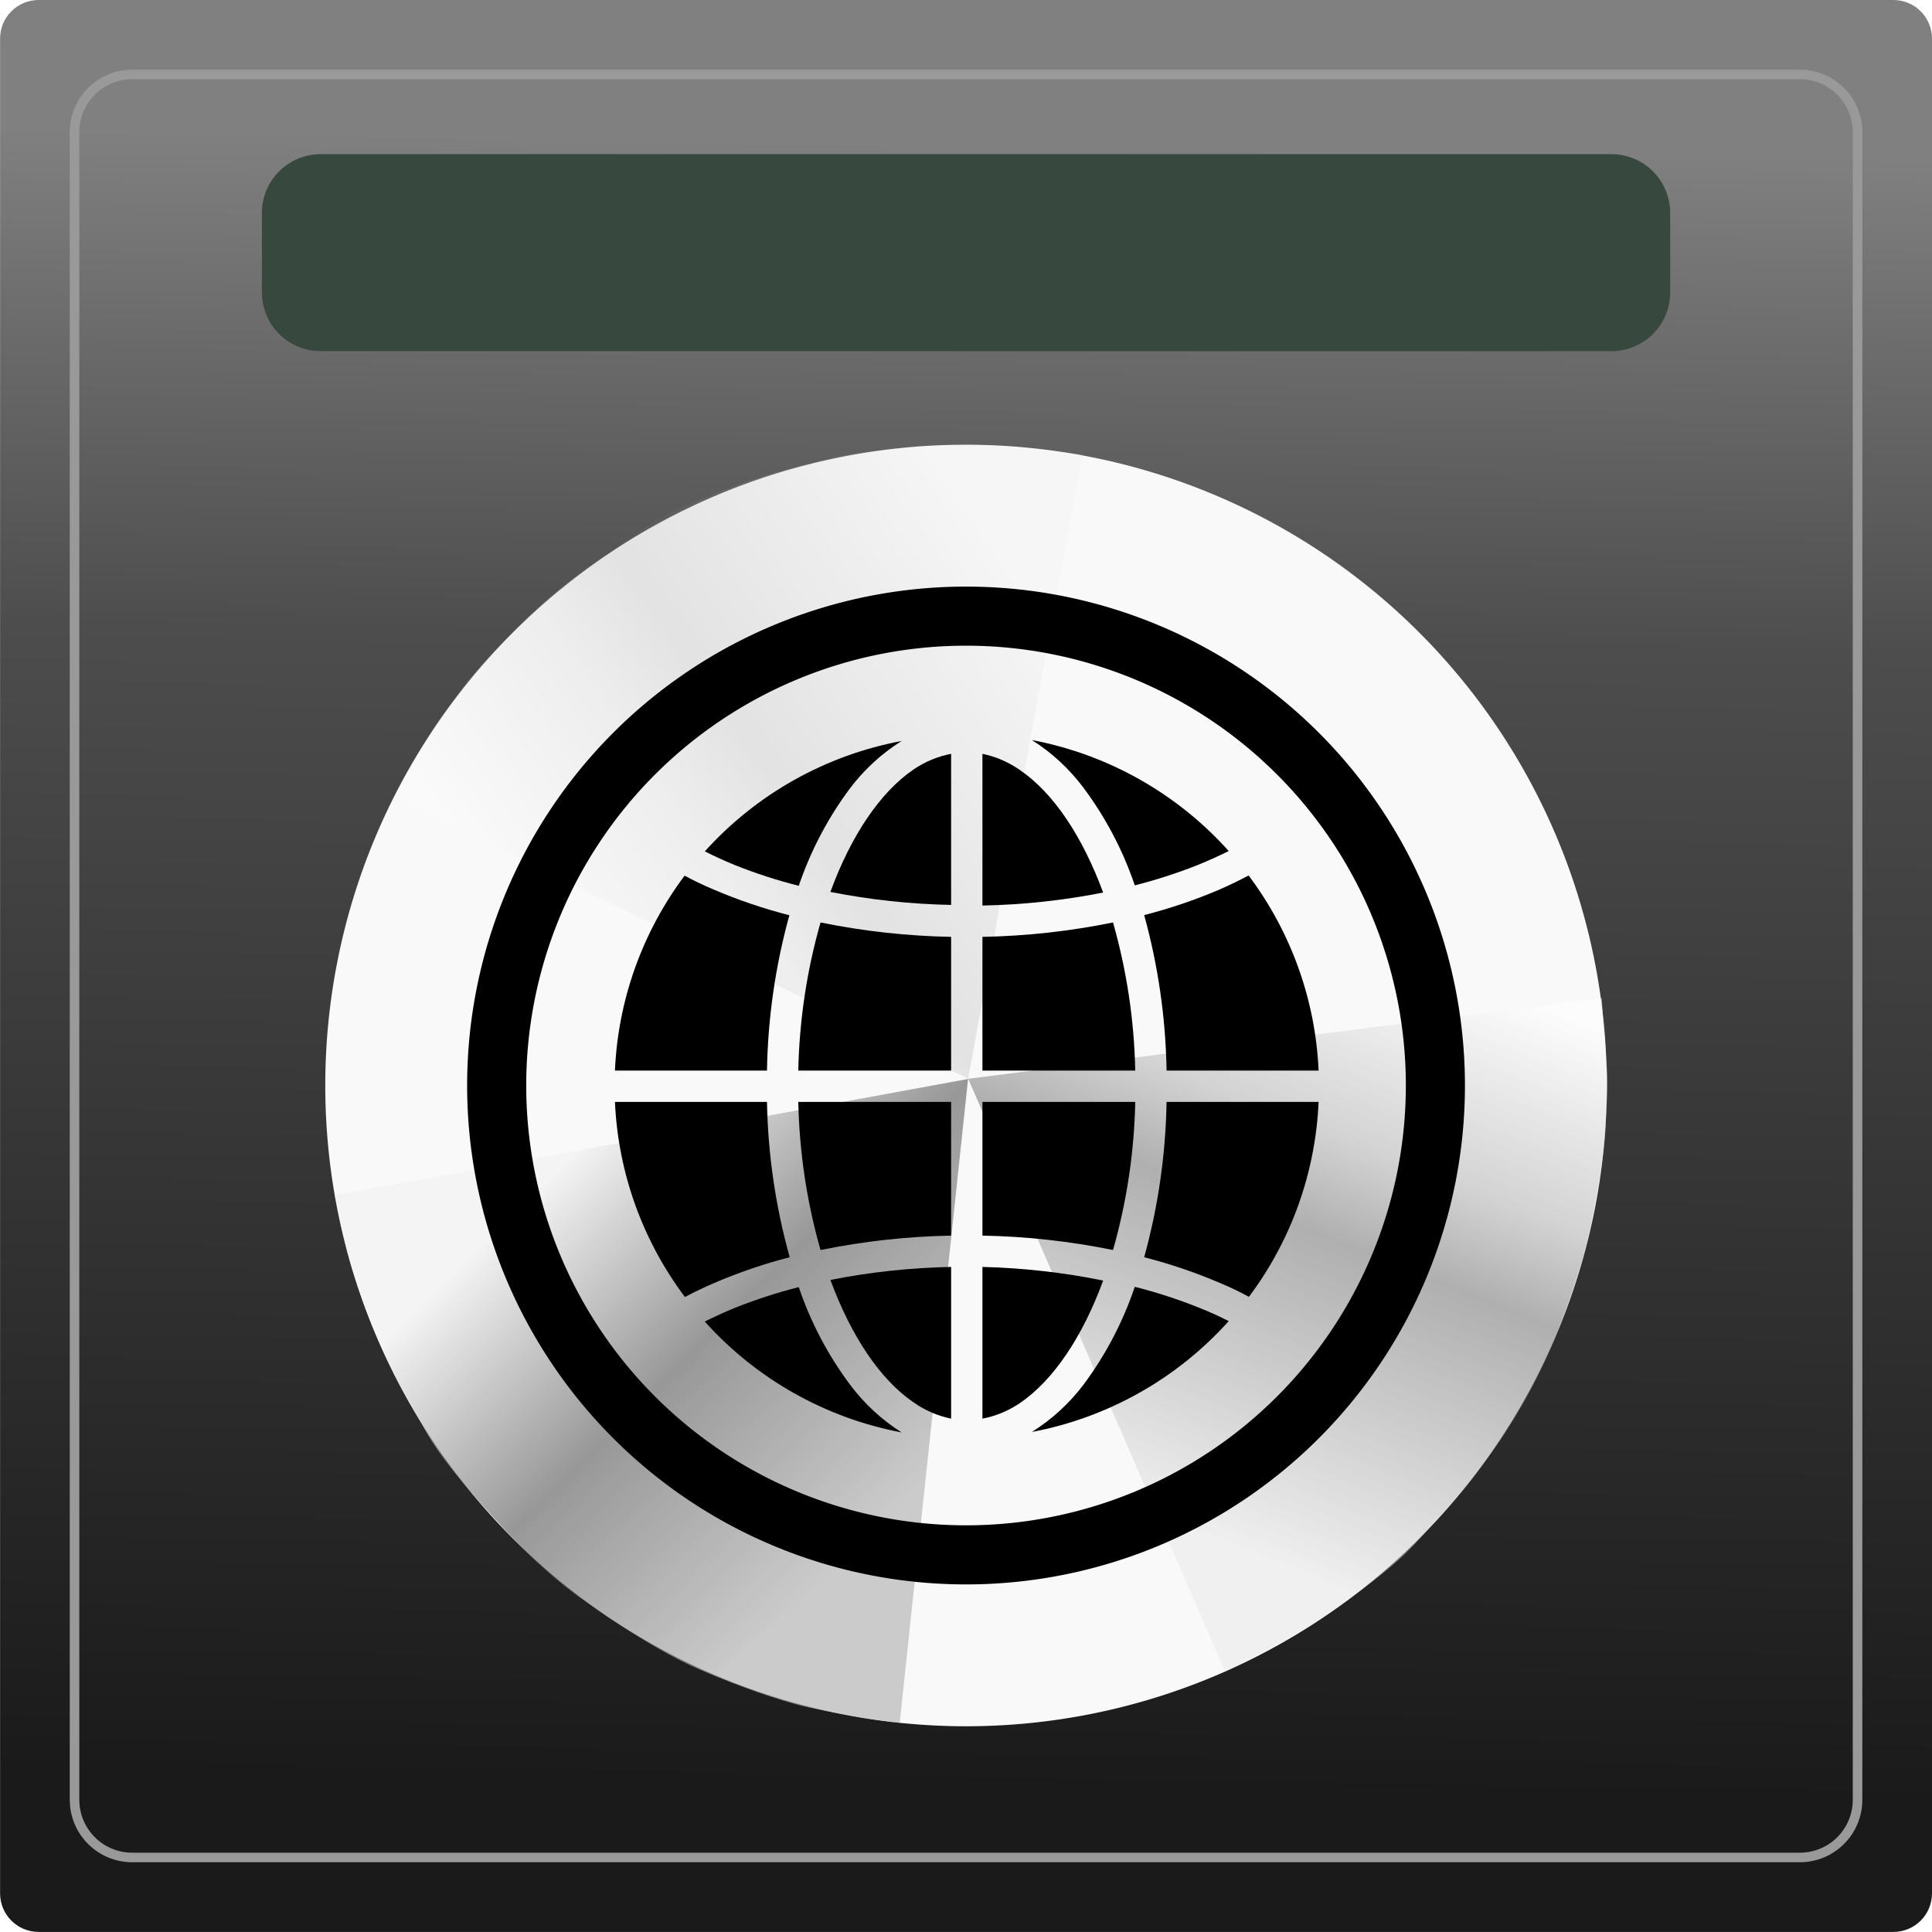
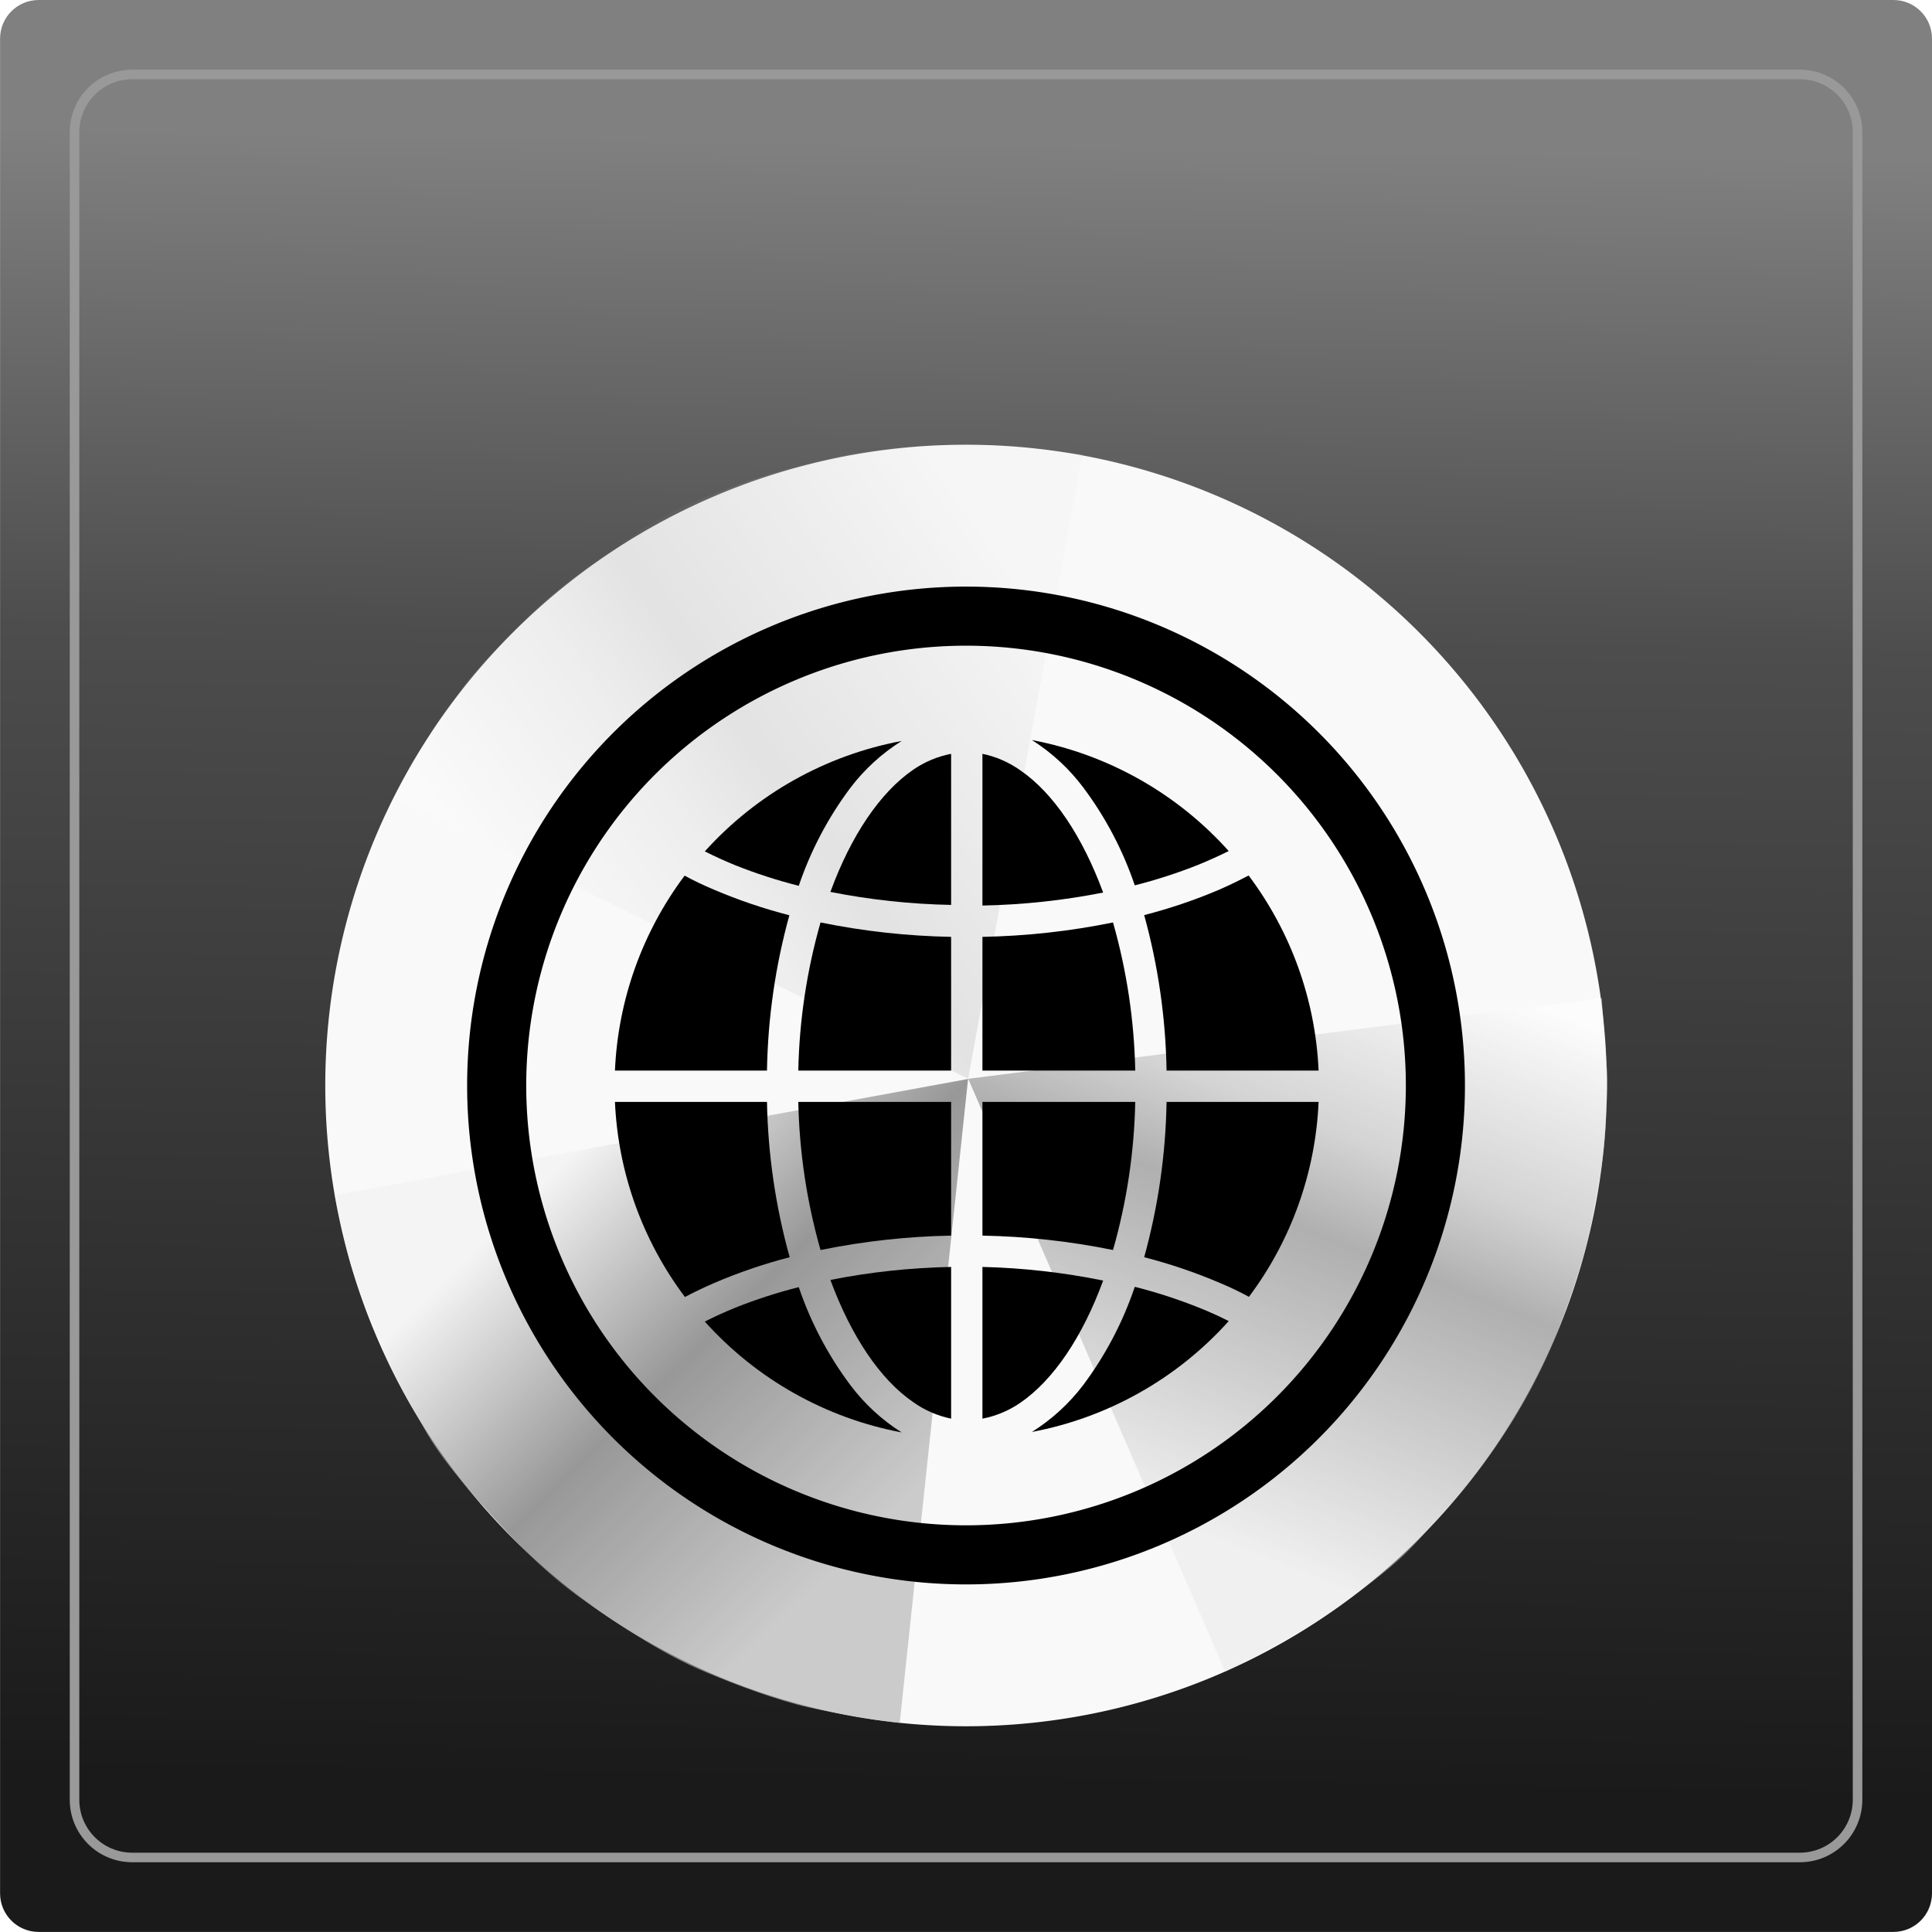
<svg xmlns="http://www.w3.org/2000/svg" xmlns:ns1="http://www.inkscape.org/namespaces/inkscape" xmlns:ns2="http://sodipodi.sourceforge.net/DTD/sodipodi-0.dtd" xmlns:xlink="http://www.w3.org/1999/xlink" width="97" height="97" viewBox="0 0 25.665 25.665" version="1.1" id="svg2899" ns1:version="0.92.4 5da689c313, 2019-01-14" ns2:docname="inter_off.png">
  <defs id="defs2893">
    <linearGradient ns1:collect="always" xlink:href="#linearGradient1736" id="linearGradient3569" gradientUnits="userSpaceOnUse" gradientTransform="translate(415.889,69.555)" x1="49.607" y1="56.283" x2="49.964" y2="34.434" />
    <linearGradient ns1:collect="always" id="linearGradient1736">
      <stop style="stop-color:#1a1a1a;stop-opacity:1" offset="0" id="stop1732" />
      <stop id="stop1740" offset="0.698" style="stop-color:#4d4d4d;stop-opacity:1" />
      <stop style="stop-color:#808080;stop-opacity:1" offset="1" id="stop1734" />
    </linearGradient>
    <linearGradient ns1:collect="always" xlink:href="#linearGradient1760" id="linearGradient3571" gradientUnits="userSpaceOnUse" gradientTransform="translate(415.889,69.555)" x1="35.625" y1="47.484" x2="40.084" y2="52.012" />
    <linearGradient ns1:collect="always" id="linearGradient1760">
      <stop style="stop-color:#f2f2f2;stop-opacity:1" offset="0" id="stop1756" />
      <stop id="stop1764" offset="0.47" style="stop-color:#666666;stop-opacity:1" />
      <stop style="stop-color:#b3b3b3;stop-opacity:1" offset="1" id="stop1758" />
    </linearGradient>
    <filter ns1:collect="always" style="color-interpolation-filters:sRGB" id="filter1856" x="-0.061" width="1.121" y="-0.06" height="1.119">
      <feGaussianBlur ns1:collect="always" stdDeviation="0.212" id="feGaussianBlur1858" />
    </filter>
    <linearGradient ns1:collect="always" xlink:href="#linearGradient1798" id="linearGradient3573" gradientUnits="userSpaceOnUse" gradientTransform="translate(415.889,69.555)" x1="43.085" y1="52.523" x2="46.132" y2="44.87" />
    <linearGradient ns1:collect="always" id="linearGradient1798">
      <stop style="stop-color:#e6e6e6;stop-opacity:1" offset="0" id="stop1794" />
      <stop id="stop1802" offset="0.521" style="stop-color:#666666;stop-opacity:1" />
      <stop style="stop-color:#adadad;stop-opacity:1;" offset="0.681" id="stop1806" />
      <stop style="stop-color:#ffffff;stop-opacity:1" offset="1" id="stop1796" />
    </linearGradient>
    <filter ns1:collect="always" style="color-interpolation-filters:sRGB" id="filter1860" x="-0.049" width="1.099" y="-0.047" height="1.094">
      <feGaussianBlur ns1:collect="always" stdDeviation="0.174" id="feGaussianBlur1862" />
    </filter>
    <linearGradient ns1:collect="always" xlink:href="#linearGradient1798" id="linearGradient3575" gradientUnits="userSpaceOnUse" gradientTransform="translate(-4.393,-6.803)" x1="43.085" y1="52.523" x2="46.132" y2="44.87" />
    <filter ns1:collect="always" style="color-interpolation-filters:sRGB" id="filter1894" x="-0.035" width="1.069" y="-0.038" height="1.075">
      <feGaussianBlur ns1:collect="always" stdDeviation="0.132" id="feGaussianBlur1896" />
    </filter>
  </defs>
  <ns2:namedview id="base" pagecolor="#ffffff" bordercolor="#666666" borderopacity="1.0" ns1:pageopacity="0.0" ns1:pageshadow="2" ns1:zoom="0.98994949" ns1:cx="64.653989" ns1:cy="69.125335" ns1:document-units="px" ns1:current-layer="layer1" showgrid="false" units="px" ns1:window-width="1366" ns1:window-height="743" ns1:window-x="0" ns1:window-y="0" ns1:window-maximized="1" />
  <g ns1:label="Capa 1" ns1:groupmode="layer" id="layer1" transform="translate(0,-271.335)">
    <g id="g6579" transform="translate(-443.666,169.394)" ns1:export-filename="/home/yeti/Imágenes/logos_mojos/gradio/icons/inter_off.png" ns1:export-xdpi="96" ns1:export-ydpi="96">
      <path style="opacity:1;fill:url(#linearGradient3569);fill-opacity:1;stroke:none;stroke-width:4.224;stroke-linecap:round;stroke-miterlimit:4;stroke-dasharray:none" d="m 444.18,101.941 h 24.638 c 0.284,0 0.513,0.229 0.513,0.513 v 24.638 c 0,0.284 -0.229,0.513 -0.513,0.513 h -24.638 c -0.284,0 -0.513,-0.229 -0.513,-0.513 v -24.638 c 0,-0.284 0.229,-0.513 0.513,-0.513 z" id="rect3457" ns1:connector-curvature="0" />
-       <path style="opacity:1;fill:#37483e;fill-opacity:1;stroke:none;stroke-width:4.548;stroke-linecap:round;stroke-miterlimit:4;stroke-dasharray:none" d="m 447.927,103.989 h 17.144 c 0.433,0 0.782,0.349 0.782,0.782 v 1.053 c 0,0.433 -0.349,0.782 -0.782,0.782 h -17.144 c -0.433,0 -0.782,-0.349 -0.782,-0.782 v -1.053 c 0,-0.433 0.349,-0.782 0.782,-0.782 z" id="rect3459" ns1:connector-curvature="0" />
      <path style="opacity:1;fill:none;fill-opacity:1;stroke:#999999;stroke-width:0.127;stroke-linecap:round;stroke-miterlimit:4;stroke-dasharray:none" d="m 445.424,102.93 h 22.15 c 0.425,0 0.768,0.342 0.768,0.768 v 22.15 c 0,0.425 -0.342,0.768 -0.768,0.768 h -22.15 c -0.425,0 -0.768,-0.342 -0.768,-0.768 v -22.15 c 0,-0.425 0.342,-0.768 0.768,-0.768 z" id="rect3461" ns1:connector-curvature="0" />
      <path style="opacity:1;fill:#f9f9f9;fill-opacity:1;stroke:none;stroke-width:0.146;stroke-linecap:round;stroke-miterlimit:4;stroke-dasharray:none" d="m 465.011,116.361 a 8.512,8.512 0 0 1 -8.512,8.512 8.512,8.512 0 0 1 -8.512,-8.512 8.512,8.512 0 0 1 8.512,-8.512 8.512,8.512 0 0 1 8.512,8.512 z" id="circle3463" ns1:connector-curvature="0" />
      <path style="opacity:0.81;fill:url(#linearGradient3571);fill-opacity:1;stroke:none;stroke-width:0.265px;stroke-linecap:butt;stroke-linejoin:miter;stroke-opacity:1;filter:url(#filter1856)" d="m 448.113,117.819 c 0,0 0.116,0.575 0.195,0.857 0.075,0.266 0.218,0.667 0.266,0.785 0.13,0.319 0.339,0.78 0.483,1.022 0.148,0.248 0.25,0.466 0.405,0.694 0.201,0.294 0.46,0.593 0.711,0.869 0.405,0.446 0.802,0.85 1.285,1.179 0.151,0.103 0.87,0.619 1.471,0.881 0.354,0.154 0.873,0.357 1.327,0.479 0.182,0.049 0.456,0.101 0.685,0.142 0.089,0.016 0.213,0.038 0.331,0.056 0.18,0.026 0.346,0.046 0.346,0.046 l 0.908,-8.555 z" id="path3465" ns1:connector-curvature="0" ns2:nodetypes="casssssssssccc" />
      <path ns2:nodetypes="casssssssssccc" ns1:connector-curvature="0" id="path3467" d="m 459.942,124.146 c 0,0 0.526,-0.264 0.782,-0.41 0.24,-0.137 0.6,-0.363 0.704,-0.436 0.281,-0.199 0.683,-0.506 0.887,-0.701 0.208,-0.2 0.371,-0.402 0.558,-0.604 0.241,-0.262 0.438,-0.512 0.651,-0.818 0.343,-0.495 0.621,-0.999 0.832,-1.544 0.066,-0.17 0.345,-0.873 0.464,-1.517 0.07,-0.379 0.16,-0.798 0.177,-1.268 0.007,-0.188 0.031,-0.431 0.019,-0.664 -0.005,-0.09 -0.029,-0.366 -0.038,-0.486 -0.015,-0.181 -0.034,-0.498 -0.034,-0.498 l -8.416,1.072 z" style="opacity:0.71;fill:url(#linearGradient3573);fill-opacity:1;stroke:none;stroke-width:0.265px;stroke-linecap:butt;stroke-linejoin:miter;stroke-opacity:1;filter:url(#filter1860)" />
      <path style="opacity:0.392;fill:url(#linearGradient3575);fill-opacity:1;stroke:none;stroke-width:0.265px;stroke-linecap:butt;stroke-linejoin:miter;stroke-opacity:1;filter:url(#filter1894)" d="m 39.542,47.675 c 0,0 0.633,-0.316 0.939,-0.493 0.257,-0.149 0.647,-0.405 0.751,-0.478 0.281,-0.199 0.691,-0.543 0.894,-0.738 0.208,-0.2 0.359,-0.372 0.545,-0.575 0.241,-0.262 0.458,-0.546 0.671,-0.852 0.343,-0.495 0.495,-0.789 0.706,-1.334 0.066,-0.17 0.34,-0.784 0.458,-1.428 0.07,-0.379 0.189,-0.817 0.206,-1.287 0.007,-0.188 0.031,-0.431 0.019,-0.664 -0.005,-0.09 -0.028,-0.366 -0.038,-0.486 -0.015,-0.181 -0.034,-0.498 -0.034,-0.498 L 36.244,39.914 Z" id="path3469" ns1:connector-curvature="0" ns2:nodetypes="casssssssssccc" transform="rotate(-146.616,257.834,15.079)" />
      <path style="opacity:1;fill:none;fill-opacity:1;stroke:#000000;stroke-width:0.785;stroke-linecap:round;stroke-miterlimit:4;stroke-dasharray:none" d="m 462.734,116.361 a 6.235,6.235 0 0 1 -6.235,6.235 6.235,6.235 0 0 1 -6.235,-6.235 6.235,6.235 0 0 1 6.235,-6.235 6.235,6.235 0 0 1 6.235,6.235 z" id="circle3523" ns1:connector-curvature="0" />
      <g id="g2343" transform="matrix(0.026,0,0,0.026,451.835,111.697)" style="fill:#000000">
        <g id="g2215" style="fill:#000000">
          <g id="g2213" style="fill:#000000">
            <path id="path2211" d="m 152.56,17.92 c -17.12,11.68 -32,33.92 -42.48,62.56 20.325,4.021 40.965,6.243 61.68,6.64 V 16.16 9.92 c -6.879,1.327 -13.414,4.05 -19.2,8 z" ns1:connector-curvature="0" style="fill:#000000" />
          </g>
        </g>
        <g id="g2221" style="fill:#000000">
          <g id="g2219" style="fill:#000000">
            <path id="path2217" d="m 93.68,187.76 c 0.521,25.61 4.339,51.046 11.36,75.68 21.969,-4.481 44.302,-6.944 66.72,-7.36 v -68.32 z" ns1:connector-curvature="0" style="fill:#000000" />
          </g>
        </g>
        <g id="g2227" style="fill:#000000">
          <g id="g2225" style="fill:#000000">
            <path id="path2223" d="M 77.68,187.76 H 0 c 1.596,36.072 14.061,70.819 35.76,99.68 4.747,-2.507 9.707,-4.88 14.88,-7.12 12.526,-5.376 25.443,-9.788 38.64,-13.2 -7.201,-25.858 -11.099,-52.523 -11.6,-79.36 z" ns1:connector-curvature="0" style="fill:#000000" />
          </g>
        </g>
        <g id="g2234" style="fill:#000000">
          <g id="g2232" style="fill:#000000">
            <path id="path2230" d="m 254.48,96.08 c -21.969,4.481 -44.302,6.944 -66.72,7.36 v 68.32 h 78.08 c -0.521,-25.61 -4.339,-51.046 -11.36,-75.68 z" ns1:connector-curvature="0" style="fill:#000000" />
          </g>
        </g>
        <g id="g2240" style="fill:#000000">
          <g id="g2238" style="fill:#000000">
            <path id="path2236" d="m 298.16,292.8 c -10.607,-4.239 -21.484,-7.766 -32.56,-10.56 -6.066,18.006 -14.95,34.937 -26.32,50.16 -7.227,9.518 -16.117,17.649 -26.24,24 38.83,-7.325 74.169,-27.229 100.56,-56.64 -4.907,-2.507 -10.053,-4.827 -15.44,-6.96 z" ns1:connector-curvature="0" style="fill:#000000" />
          </g>
        </g>
        <g id="g2247" style="fill:#000000">
          <g id="g2245" style="fill:#000000">
            <path id="path2243" d="m 110.08,278.72 c 10.56,28.64 25.36,50.88 42.48,62.56 5.76,4.063 12.296,6.896 19.2,8.32 v -77.52 c -20.715,0.397 -41.355,2.619 -61.68,6.64 z" ns1:connector-curvature="0" style="fill:#000000" />
          </g>
        </g>
        <g id="g2254" style="fill:#000000">
          <g id="g2252" style="fill:#000000">
            <path id="path2250" d="M 206.96,18.24 C 201.2,14.177 194.664,11.344 187.76,9.92 V 87.44 C 208.475,87.043 229.115,84.821 249.44,80.8 238.88,52.16 224.08,29.92 206.96,18.24 Z" ns1:connector-curvature="0" style="fill:#000000" />
          </g>
        </g>
        <g id="g2260" style="fill:#000000">
          <g id="g2258" style="fill:#000000">
            <path id="path2256" d="m 187.76,272.08 v 71.28 6.24 c 6.879,-1.327 13.414,-4.05 19.2,-8 17.12,-11.68 32,-33.92 42.48,-62.56 -20.315,-4.128 -40.955,-6.457 -61.68,-6.96 z" ns1:connector-curvature="0" style="fill:#000000" />
          </g>
        </g>
        <g id="g2267" style="fill:#000000">
          <g id="g2265" style="fill:#000000">
            <path id="path2263" d="m 323.76,72.08 c -4.64,2.453 -9.547,4.827 -14.72,7.12 -12.527,5.352 -25.445,9.738 -38.64,13.12 7.151,25.891 10.995,52.583 11.44,79.44 h 77.68 c -1.596,-36.072 -14.061,-70.819 -35.76,-99.68 z" ns1:connector-curvature="0" style="fill:#000000" />
          </g>
        </g>
        <g id="g2273" style="fill:#000000">
          <g id="g2271" style="fill:#000000">
            <path id="path2269" d="M 50.48,79.28 C 45.147,77.04 40.187,74.667 35.6,72.16 13.974,101.017 1.565,135.732 0,171.76 H 77.68 C 78.128,144.93 81.972,118.264 89.12,92.4 75.927,89.011 63.009,84.625 50.48,79.28 Z" ns1:connector-curvature="0" style="fill:#000000" />
          </g>
        </g>
        <g id="g2279" style="fill:#000000">
          <g id="g2277" style="fill:#000000">
            <path id="path2275" d="m 45.92,59.76 c 4.96,2.507 10.107,4.853 15.44,7.04 10.609,4.232 21.486,7.76 32.56,10.56 6.081,-17.951 14.965,-34.826 26.32,-50 7.227,-9.518 16.117,-17.649 26.24,-24 -38.799,7.26 -74.134,27.078 -100.56,56.4 z" ns1:connector-curvature="0" style="fill:#000000" />
          </g>
        </g>
        <g id="g2285" style="fill:#000000">
          <g id="g2283" style="fill:#000000">
            <path id="path2281" d="m 105.04,96.08 c -7.021,24.634 -10.839,50.07 -11.36,75.68 h 78.08 v -68.32 c -22.418,-0.416 -44.751,-2.879 -66.72,-7.36 z" ns1:connector-curvature="0" style="fill:#000000" />
          </g>
        </g>
        <g id="g2292" style="fill:#000000">
          <g id="g2290" style="fill:#000000">
            <path id="path2288" d="m 281.84,187.76 c -0.448,26.83 -4.292,53.496 -11.44,79.36 13.195,3.385 26.112,7.771 38.64,13.12 5.333,2.24 10.293,4.613 14.88,7.12 21.631,-28.855 34.04,-63.571 35.6,-99.6 z" ns1:connector-curvature="0" style="fill:#000000" />
          </g>
        </g>
        <g id="g2298" style="fill:#000000">
          <g id="g2296" style="fill:#000000">
            <path id="path2294" d="m 187.76,187.76 v 68.32 c 22.418,0.416 44.751,2.879 66.72,7.36 7.021,-24.634 10.839,-50.07 11.36,-75.68 z" ns1:connector-curvature="0" style="fill:#000000" />
          </g>
        </g>
        <g id="g2304" style="fill:#000000">
          <g id="g2302" style="fill:#000000">
            <path id="path2300" d="m 120.24,332.4 c -11.355,-15.174 -20.239,-32.05 -26.32,-50 -11.075,2.796 -21.952,6.324 -32.56,10.56 -5.333,2.187 -10.48,4.533 -15.44,7.04 26.391,29.411 61.73,49.315 100.56,56.64 -10.144,-6.423 -19.035,-14.636 -26.24,-24.24 z" ns1:connector-curvature="0" style="fill:#000000" />
          </g>
        </g>
        <g id="g2310" style="fill:#000000">
          <g id="g2308" style="fill:#000000">
            <path id="path2306" d="m 213.04,2.88 c 10.144,6.423 19.035,14.636 26.24,24.24 11.358,15.173 20.241,32.048 26.32,50 11.074,-2.801 21.951,-6.328 32.56,-10.56 5.333,-2.187 10.48,-4.507 15.44,-6.96 C 287.221,30.16 251.881,10.227 213.04,2.88 Z" ns1:connector-curvature="0" style="fill:#000000" />
          </g>
        </g>
        <g id="g2312" style="fill:#000000" />
        <g id="g2314" style="fill:#000000" />
        <g id="g2316" style="fill:#000000" />
        <g id="g2318" style="fill:#000000" />
        <g id="g2320" style="fill:#000000" />
        <g id="g2322" style="fill:#000000" />
        <g id="g2325" style="fill:#000000" />
        <g id="g2327" style="fill:#000000" />
        <g id="g2329" style="fill:#000000" />
        <g id="g2331" style="fill:#000000" />
        <g id="g2333" style="fill:#000000" />
        <g id="g2335" style="fill:#000000" />
        <g id="g2337" style="fill:#000000" />
        <g id="g2339" style="fill:#000000" />
        <g id="g2341" style="fill:#000000" />
      </g>
    </g>
  </g>
</svg>